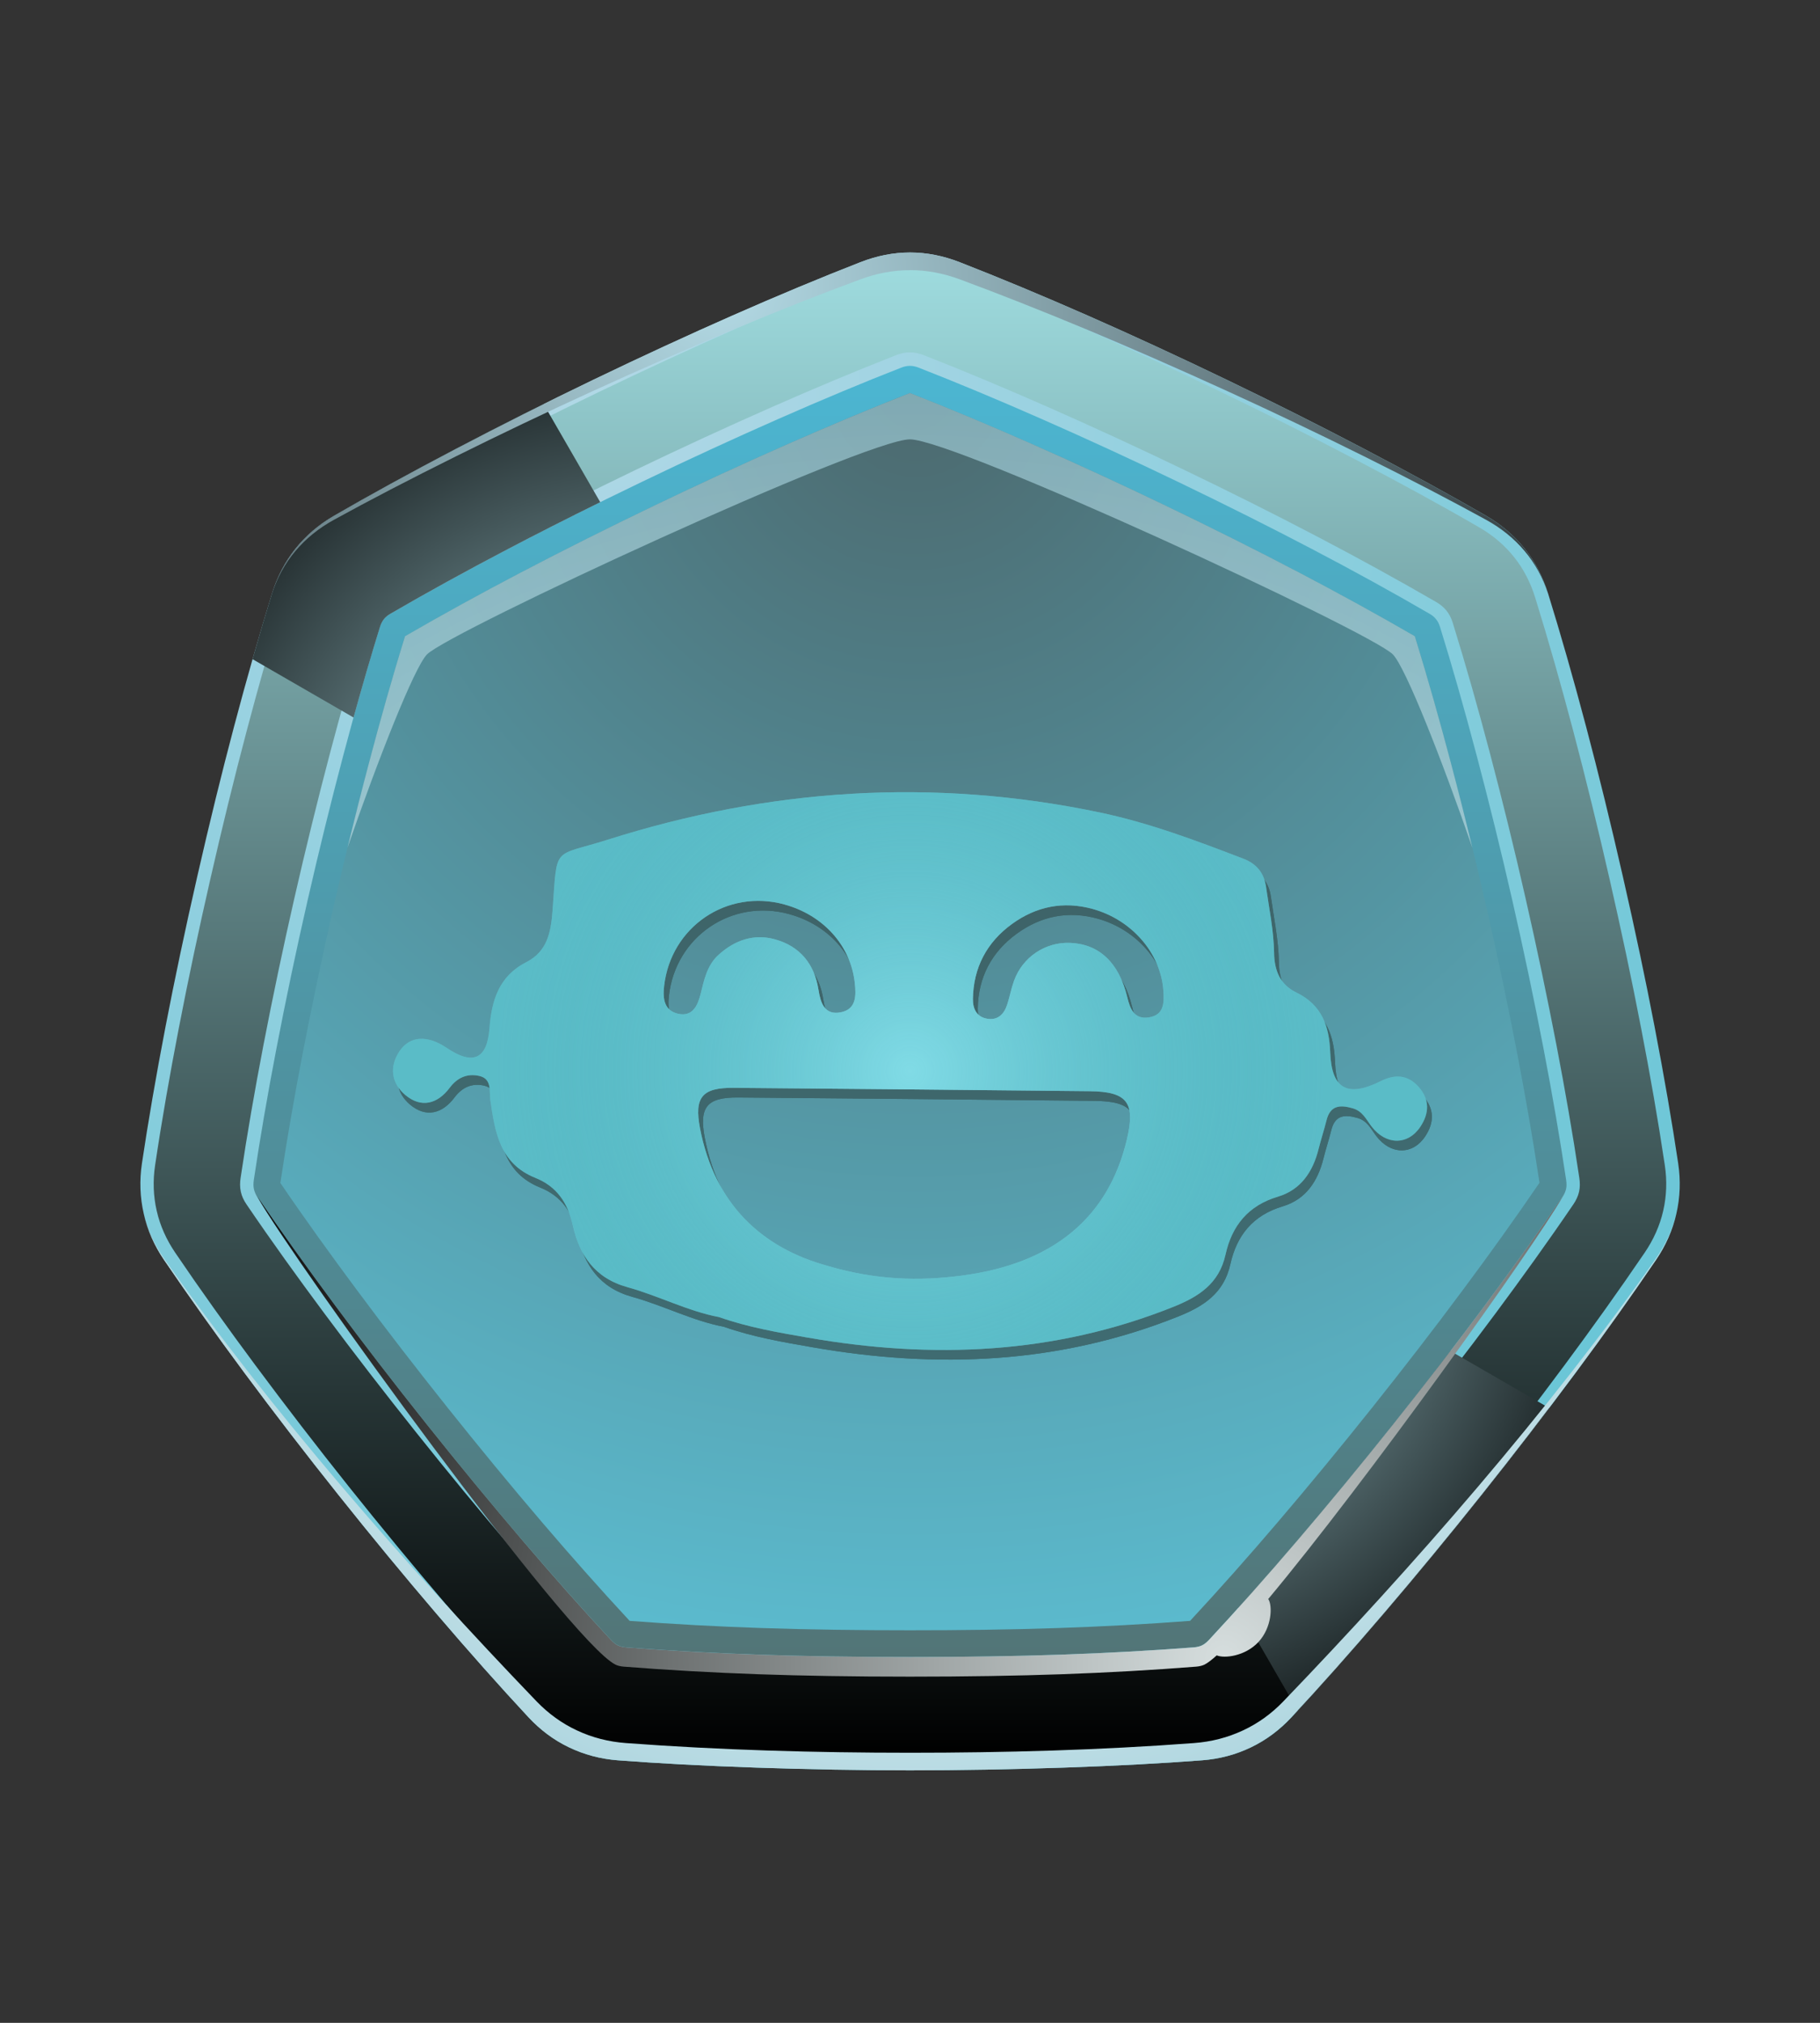
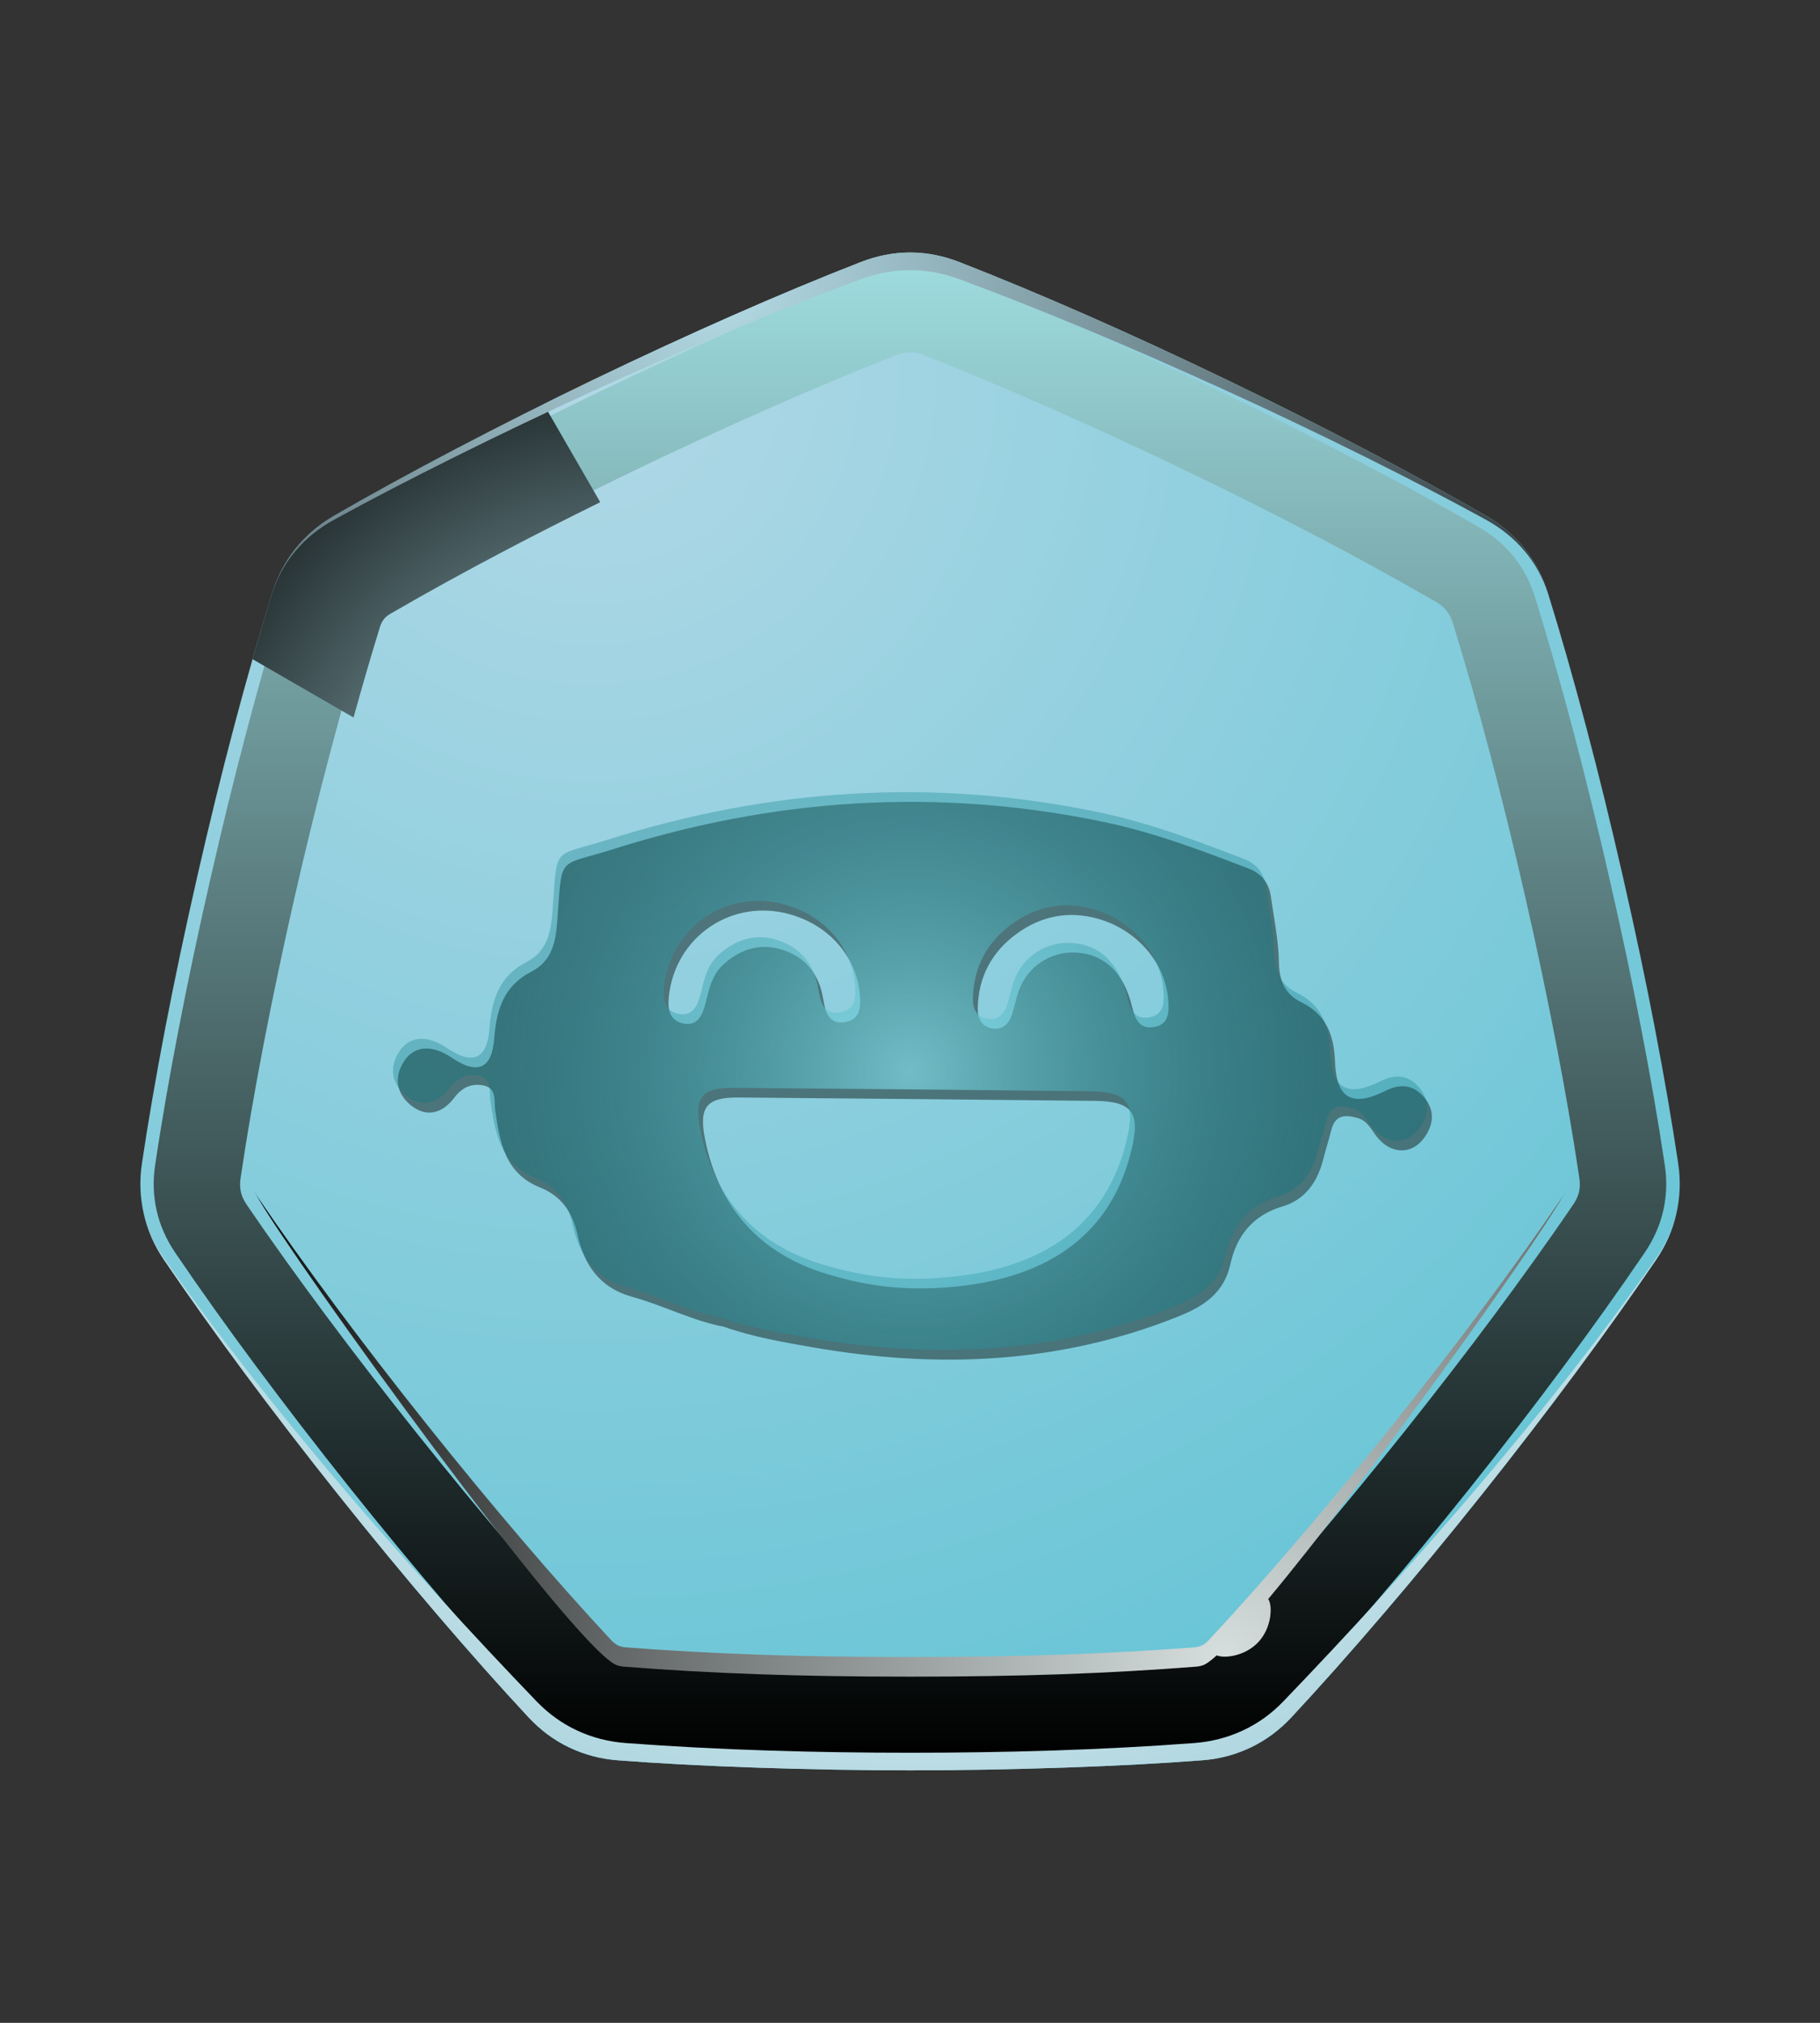
<svg xmlns="http://www.w3.org/2000/svg" xmlns:xlink="http://www.w3.org/1999/xlink" viewBox="0 0 45 50">
  <rect x="0" y="0" width="45" height="50" fill="#333333" stroke="none" />
  <defs>
    <style>
      .cls-1 {
        fill: url(#radial-gradient-7);
      }

      .cls-1, .cls-2, .cls-3, .cls-4, .cls-5, .cls-6, .cls-7, .cls-8 {
        fill-rule: evenodd;
      }

      .cls-1, .cls-3 {
        mix-blend-mode: multiply;
      }

      .cls-9 {
        fill: url(#radial-gradient-9);
      }

      .cls-10 {
        fill: #375759;
      }

      .cls-11 {
        fill: url(#radial-gradient);
      }

      .cls-12 {
        fill: url(#linear-gradient);
      }

      .cls-13 {
        isolation: isolate;
      }

      .cls-2 {
        fill: url(#linear-gradient-2);
      }

      .cls-2, .cls-4, .cls-5, .cls-6, .cls-7 {
        mix-blend-mode: screen;
      }

      .cls-14 {
        fill: #81dbe6;
      }

      .cls-3 {
        fill: url(#radial-gradient-8);
        opacity: .65;
      }

      .cls-15 {
        opacity: .75;
      }

      .cls-4 {
        fill: url(#radial-gradient-6);
      }

      .cls-5 {
        fill: url(#radial-gradient-5);
      }

      .cls-6 {
        fill: url(#radial-gradient-4);
      }

      .cls-7 {
        fill: url(#radial-gradient-3);
      }

      .cls-8 {
        fill: url(#radial-gradient-2);
      }
    </style>
    <radialGradient id="radial-gradient" cx="14.611" cy="9.294" fx="14.611" fy="9.294" r="37.869" gradientUnits="userSpaceOnUse">
      <stop offset="0" stop-color="#b1d8e6" />
      <stop offset="1" stop-color="#64c4d5" />
    </radialGradient>
    <linearGradient id="linear-gradient" x1="22.5" y1="40.957" x2="22.5" y2="9.044" gradientUnits="userSpaceOnUse">
      <stop offset="0" stop-color="#527577" />
      <stop offset="1" stop-color="#4cb6d2" />
    </linearGradient>
    <radialGradient id="radial-gradient-2" cx="22.645" cy="9.66" fx="22.645" fy="9.66" r="32.697" gradientUnits="userSpaceOnUse">
      <stop offset="0" stop-color="#4c696e" />
      <stop offset="1" stop-color="#5cbed2" />
    </radialGradient>
    <linearGradient id="linear-gradient-2" x1="22.5" y1="43.428" x2="22.5" y2="6.572" gradientUnits="userSpaceOnUse">
      <stop offset="0" stop-color="#000" />
      <stop offset="1" stop-color="#9edbde" />
    </linearGradient>
    <radialGradient id="radial-gradient-3" cx="15.97" cy="21.533" fx="15.97" fy="21.533" r="15.326" gradientUnits="userSpaceOnUse">
      <stop offset="0" stop-color="#aedee6" />
      <stop offset="1" stop-color="#000" />
    </radialGradient>
    <radialGradient id="radial-gradient-4" cx="27.586" cy="30.963" fx="27.586" fy="30.963" r="14.317" xlink:href="#radial-gradient-3" />
    <radialGradient id="radial-gradient-5" cx="30.244" cy="40.988" fx="30.244" fy="40.988" r="28.099" gradientUnits="userSpaceOnUse">
      <stop offset="0" stop-color="#d6dede" />
      <stop offset="1" stop-color="#000" />
    </radialGradient>
    <radialGradient id="radial-gradient-6" cx="17.795" cy="7.055" fx="17.795" fy="7.055" r="30.272" gradientUnits="userSpaceOnUse">
      <stop offset="0" stop-color="#b4dbe6" />
      <stop offset="1" stop-color="#000" />
    </radialGradient>
    <radialGradient id="radial-gradient-7" cx="22.644" cy="24.431" fx="22.644" fy="24.431" r="23.875" gradientUnits="userSpaceOnUse">
      <stop offset=".253" stop-color="#fff" />
      <stop offset=".378" stop-color="#f5fafb" />
      <stop offset=".586" stop-color="#dcedf1" />
      <stop offset=".85" stop-color="#b3d8e1" />
      <stop offset="1" stop-color="#99cbd7" />
    </radialGradient>
    <radialGradient id="radial-gradient-8" cx="22.5" cy="38.134" fx="22.5" fy="38.134" r="28.667" xlink:href="#radial-gradient-7" />
    <radialGradient id="radial-gradient-9" cx="22.5" cy="26.474" fx="22.5" fy="26.474" r="10.27" gradientUnits="userSpaceOnUse">
      <stop offset="0" stop-color="#81dbe6" stop-opacity=".7" />
      <stop offset="1" stop-color="#00737f" stop-opacity=".3" />
    </radialGradient>
  </defs>
  <g class="cls-13">
    <g id="Layer_1" data-name="Layer 1">
      <g>
        <g>
          <path class="cls-11" d="M34.215,39.88c-.813.951-1.582,1.815-2.279,2.564-.295.317-.629.566-1.002.745-.377.182-.781.289-1.212.322-.979.075-2.133.137-3.427.181-1.284.043-2.563.067-3.794.067-1.23,0-2.51-.024-3.794-.067-1.295-.044-2.448-.106-3.428-.181-.431-.033-.834-.141-1.212-.322-.374-.179-.707-.428-1.002-.745-.698-.749-1.466-1.613-2.279-2.564-.789-.922-1.604-1.908-2.419-2.932-.807-1.011-1.587-2.025-2.318-3.009-.724-.975-1.394-1.917-1.99-2.794-.244-.36-.413-.742-.505-1.145-.093-.406-.108-.82-.045-1.241.151-1.013.347-2.153.584-3.384.22-1.142.483-2.389.785-3.713.3-1.316.605-2.556.906-3.692.315-1.191.633-2.302.942-3.298.13-.418.323-.787.579-1.109.259-.325.576-.595.952-.813.861-.499,1.874-1.056,3.011-1.652,1.098-.575,2.239-1.15,3.389-1.704,1.224-.589,2.383-1.123,3.45-1.593,1.125-.496,2.193-.94,3.167-1.32.408-.159.817-.24,1.227-.24.411,0,.82.081,1.228.24.974.38,2.041.824,3.166,1.319,1.067.47,2.227,1.004,3.45,1.594,1.151.554,2.292,1.129,3.39,1.705,1.136.596,2.15,1.152,3.011,1.651.376.218.693.489.952.813.257.321.449.691.579,1.109.309.996.627,2.108.942,3.298.301,1.136.606,2.377.906,3.692.303,1.325.566,2.573.785,3.715.237,1.23.433,2.369.584,3.382.063.422.048.835-.045,1.241-.092.404-.26.785-.505,1.145-.596.877-1.267,1.82-1.991,2.794-.732.984-1.51,1.998-2.318,3.009-.816,1.024-1.631,2.01-2.419,2.932h0Z" />
-           <path class="cls-12" d="M29.889,40.539c.684-.734,1.427-1.568,2.202-2.476.745-.871,1.537-1.83,2.354-2.855.827-1.037,1.587-2.023,2.262-2.932.735-.988,1.383-1.896,1.926-2.696.045-.066.075-.131.089-.193.014-.06.014-.135.001-.223-.148-.993-.337-2.091-.562-3.262-.227-1.176-.483-2.397-.764-3.628-.282-1.239-.581-2.448-.884-3.593-.31-1.173-.617-2.247-.909-3.187-.023-.075-.056-.138-.098-.19-.039-.049-.093-.095-.164-.135-.893-.519-1.871-1.058-2.901-1.597-.991-.52-2.103-1.079-3.313-1.661-1.138-.548-2.27-1.069-3.363-1.55-1.112-.49-2.143-.919-3.057-1.276-.072-.028-.142-.042-.21-.042-.067,0-.137.014-.209.042-.915.357-1.945.786-3.057,1.276-1.092.481-2.224,1.002-3.362,1.55-1.21.582-2.321,1.14-3.313,1.661-1.03.539-2.008,1.079-2.902,1.597-.07.04-.124.086-.164.135-.041.052-.074.115-.097.19-.292.94-.599,2.014-.909,3.187-.303,1.145-.601,2.354-.884,3.593-.281,1.23-.537,2.45-.763,3.626-.225,1.17-.415,2.271-.562,3.263-.013.088-.012.163.001.223.014.062.044.126.089.193.543.8,1.191,1.707,1.925,2.695.676.91,1.435,1.896,2.262,2.933.818,1.025,1.609,1.984,2.355,2.855.776.908,1.518,1.741,2.202,2.476.056.06.113.104.17.132.054.026.122.042.205.049,1.043.08,2.158.141,3.308.181,1.075.036,2.317.057,3.706.057,1.39,0,2.632-.02,3.707-.057,1.149-.039,2.265-.101,3.307-.181.084-.007.152-.023.205-.049.057-.028.114-.072.17-.132h0Z" />
-           <path class="cls-8" d="M38.065,29.239c-.161-1.074-.349-2.145-.554-3.211-.232-1.206-.485-2.408-.759-3.606-.273-1.194-.565-2.385-.879-3.57-.277-1.046-.57-2.089-.89-3.125-.938-.544-1.889-1.064-2.849-1.568-1.087-.57-2.187-1.118-3.293-1.651-1.105-.532-2.22-1.045-3.343-1.54-.991-.436-1.99-.858-3-1.253-1.009.395-2.009.817-3,1.253-1.123.495-2.237,1.008-3.342,1.54-1.106.533-2.205,1.081-3.293,1.651-.959.503-1.911,1.024-2.849,1.568-.321,1.034-.614,2.078-.89,3.125-.314,1.185-.606,2.377-.879,3.571-.273,1.197-.526,2.399-.759,3.604-.205,1.067-.393,2.138-.554,3.213.608.894,1.243,1.773,1.888,2.641.732.985,1.484,1.956,2.249,2.916.765.958,1.543,1.906,2.34,2.838.704.823,1.422,1.636,2.159,2.429,1.08.082,2.163.14,3.245.177,1.227.041,2.456.056,3.683.056,1.228,0,2.457-.014,3.684-.056,1.083-.037,2.165-.095,3.245-.177.737-.793,1.456-1.606,2.159-2.429.796-.932,1.575-1.88,2.34-2.838.765-.96,1.517-1.93,2.248-2.915.646-.868,1.28-1.748,1.889-2.642h0Z" />
+           <path class="cls-12" d="M29.889,40.539h0Z" />
          <path class="cls-2" d="M18.783,41.231c-1.108-.038-2.216-.097-3.322-.182-.111-.008-.222-.032-.323-.08-.103-.049-.192-.121-.27-.204-.755-.812-1.491-1.644-2.212-2.487-.803-.941-1.589-1.897-2.361-2.865-.772-.968-1.531-1.948-2.27-2.942-.661-.889-1.311-1.79-1.933-2.706-.063-.093-.113-.195-.137-.306-.026-.113-.023-.231-.006-.345.163-1.097.355-2.19.564-3.278.235-1.216.49-2.429.766-3.637.275-1.206.57-2.408.886-3.604.284-1.073.584-2.143.914-3.202.033-.108.084-.21.154-.298.07-.088.159-.158.257-.215.959-.556,1.932-1.089,2.914-1.604,1.097-.575,2.207-1.128,3.322-1.666,1.115-.536,2.24-1.055,3.372-1.554,1.015-.447,2.038-.878,3.07-1.282.106-.041.216-.065.33-.065.114,0,.225.024.33.065,1.032.403,2.055.835,3.069,1.281,1.133.499,2.258,1.018,3.374,1.555,1.116.537,2.226,1.09,3.323,1.666.982.514,1.955,1.048,2.914,1.603.097.057.186.127.257.215.071.088.121.19.154.298.329,1.06.63,2.129.914,3.202.316,1.196.612,2.398.886,3.604.276,1.209.531,2.422.766,3.639.209,1.088.401,2.18.564,3.276.017.114.02.232-.006.345-.025.11-.075.212-.138.306-.623.917-1.272,1.817-1.933,2.708-.739.994-1.497,1.973-2.269,2.941-.772.967-1.558,1.924-2.361,2.865-.721.843-1.457,1.675-2.212,2.487-.078.083-.166.155-.27.204-.1.048-.212.072-.323.08-1.106.085-2.214.144-3.322.182-1.238.042-2.478.057-3.718.057-1.239,0-2.479-.015-3.717-.057h0ZM11.037,39.666c.739.865,1.493,1.72,2.27,2.553.26.279.56.507.903.673.345.166.712.26,1.094.29,1.135.087,2.275.141,3.414.18,1.26.043,2.521.067,3.782.067,1.261,0,2.522-.024,3.782-.067,1.138-.039,2.279-.093,3.414-.18.383-.029.748-.124,1.094-.29.343-.166.643-.394.903-.673.776-.833,1.53-1.688,2.27-2.553.821-.96,1.624-1.935,2.412-2.923.787-.987,1.558-1.987,2.31-3.001.679-.914,1.342-1.841,1.983-2.783.214-.316.371-.661.456-1.033.084-.369.096-.743.04-1.118-.168-1.126-.366-2.25-.582-3.368-.238-1.239-.502-2.474-.783-3.704-.281-1.231-.581-2.459-.903-3.68-.291-1.101-.601-2.197-.938-3.285-.113-.364-.283-.702-.522-1.001-.238-.298-.529-.542-.859-.733-.986-.572-1.99-1.116-2.999-1.645-1.116-.585-2.243-1.152-3.379-1.699-1.138-.548-2.285-1.08-3.44-1.588-1.042-.459-2.093-.901-3.153-1.314-.355-.139-.725-.217-1.107-.217-.382,0-.752.078-1.107.217-1.061.414-2.111.855-3.153,1.314-1.156.509-2.302,1.041-3.44,1.588-1.136.547-2.262,1.114-3.379,1.699-1.009.529-2.013,1.074-2.999,1.645-.33.192-.621.435-.859.733-.238.299-.408.637-.522,1.001-.338,1.087-.647,2.184-.938,3.285-.323,1.22-.622,2.449-.903,3.68-.281,1.23-.544,2.464-.783,3.703-.216,1.119-.414,2.242-.582,3.37-.056.376-.044.749.04,1.118.085.373.242.717.456,1.033.639.942,1.303,1.869,1.982,2.783.753,1.013,1.524,2.014,2.311,3.001.788.987,1.592,1.962,2.413,2.923h0Z" />
          <path class="cls-7" d="M9.492,15.304c.04-.049.094-.095.164-.135.894-.519,1.872-1.058,2.902-1.597.703-.369,1.467-.757,2.283-1.159l-1.4-2.425c-.737.366-1.464.738-2.174,1.11-1.136.596-2.15,1.152-3.011,1.652-.376.218-.693.489-.952.813-.257.322-.45.691-.579,1.109-.159.512-.32,1.054-.481,1.621l2.498,1.442c.223-.809.443-1.56.654-2.241.023-.075.056-.138.097-.19h0Z" />
-           <path class="cls-6" d="M34.445,35.208c-.817,1.025-1.609,1.984-2.354,2.855-.507.593-1,1.155-1.472,1.679l1.467,2.54c.658-.711,1.374-1.519,2.129-2.402.788-.922,1.604-1.908,2.419-2.932.573-.718,1.131-1.436,1.669-2.145l-2.44-1.409c-.446.582-.919,1.188-1.418,1.814h0Z" />
          <path class="cls-5" d="M26.206,40.901c-1.075.036-2.317.057-3.707.057-1.389,0-2.631-.02-3.706-.057-1.149-.039-2.265-.101-3.308-.181-.083-.007-.151-.023-.205-.049-.058-.028-.114-.072-.17-.132-.684-.734-1.427-1.568-2.202-2.476-.745-.871-1.537-1.83-2.355-2.855-.827-1.037-1.586-2.023-2.262-2.933-.734-.988-1.382-1.896-1.925-2.695-.045-.066-.075-.131-.089-.193.014.064.044.131.089.201.953,1.662,7.697,10.983,8.852,11.558.054.027.123.043.207.05,1.052.083,2.177.147,3.336.188,1.084.038,2.336.059,3.738.059,1.402,0,2.654-.021,3.738-.059,1.159-.041,2.284-.105,3.336-.188.084-.007.153-.024.207-.05.077-.038.18-.117.304-.229.189.081.7.021,1.026-.325.342-.363.357-.912.247-1.068,2.41-2.884,6.545-8.662,7.276-9.936.045-.069.075-.136.089-.201-.014.062-.043.126-.089.193-.543.8-1.191,1.708-1.926,2.696-.676.91-1.435,1.895-2.262,2.932-.817,1.025-1.609,1.984-2.354,2.855-.776.908-1.518,1.741-2.202,2.476-.056.06-.113.104-.17.132-.054.026-.122.042-.205.049-1.042.08-2.158.141-3.307.181h0Z" />
          <path class="cls-4" d="M22.5,6.677c.411,0,.82.076,1.228.227.974.36,2.041.781,3.166,1.251,1.067.446,2.227.953,3.45,1.512,1.151.525,2.292,1.07,3.39,1.616,1.136.565,2.15,1.093,3.011,1.566.376.207.693.464.952.772.257.304.449.655.579,1.051-.13-.418-.323-.788-.579-1.109-.259-.325-.576-.595-.952-.813-.861-.499-1.874-1.056-3.011-1.651-1.098-.575-2.239-1.151-3.39-1.705-1.223-.59-2.383-1.124-3.45-1.594-1.125-.495-2.193-.939-3.166-1.319-.408-.159-.817-.24-1.228-.24-.41,0-.819.081-1.227.24-.974.38-2.042.824-3.167,1.32-1.067.47-2.226,1.004-3.45,1.593-1.151.554-2.292,1.129-3.389,1.704-1.136.596-2.15,1.152-3.011,1.652-.376.218-.693.489-.952.813-.257.322-.45.691-.579,1.109.13-.396.323-.747.579-1.051.259-.308.576-.565.952-.772.861-.474,1.874-1.001,3.011-1.566,1.098-.546,2.239-1.091,3.389-1.616,1.224-.559,2.383-1.066,3.45-1.511,1.125-.47,2.193-.891,3.167-1.251.408-.151.817-.227,1.227-.227h0Z" />
          <path class="cls-1" d="M29.521,43.085c-2.333.174-4.682.239-7.021.239-2.339,0-4.688-.066-7.021-.239-.431-.032-.834-.135-1.212-.312-.374-.174-.707-.415-1.002-.721-3.199-3.326-6.571-7.183-9.208-10.943-.244-.349-.413-.718-.505-1.109.092.404.26.785.505,1.145.596.877,1.267,1.819,1.99,2.794.732.984,1.511,1.998,2.318,3.009.816,1.024,1.631,2.01,2.419,2.932.813.951,1.582,1.815,2.279,2.564.295.317.628.566,1.002.745.377.182.781.289,1.212.322.98.075,2.134.137,3.428.181,1.284.043,2.563.067,3.794.067,1.231,0,2.511-.024,3.794-.067,1.295-.044,2.448-.106,3.427-.181.432-.033.835-.14,1.212-.322.373-.179.707-.428,1.002-.745.698-.749,1.466-1.613,2.279-2.564.788-.922,1.604-1.908,2.419-2.932.807-1.011,1.586-2.025,2.318-3.009.724-.974,1.395-1.917,1.991-2.794.243-.358.411-.737.503-1.139-.093.389-.26.756-.503,1.103-2.637,3.76-6.009,7.617-9.208,10.943-.295.307-.628.547-1.002.721-.377.176-.781.28-1.212.312h0Z" />
-           <path class="cls-3" d="M25.499,10.967c-.991-.436-1.99-.858-3-1.253-1.009.395-2.009.817-3,1.253-1.123.495-2.237,1.008-3.342,1.54-1.106.533-2.205,1.081-3.293,1.651-.959.503-1.911,1.024-2.849,1.568-.321,1.034-.614,2.078-.89,3.125-.185.698-.362,1.399-.533,2.101.747-2.161,1.654-4.465,1.967-4.778.566-.566,10.83-5.314,11.939-5.314,1.109,0,11.373,4.747,11.939,5.314.314.313,1.221,2.619,1.968,4.781-.17-.703-.348-1.405-.533-2.104-.277-1.046-.57-2.089-.89-3.125-.938-.544-1.889-1.064-2.849-1.568-1.087-.57-2.187-1.118-3.293-1.651-1.105-.532-2.22-1.045-3.343-1.54h0Z" />
        </g>
        <g>
          <g class="cls-15">
            <path class="cls-10" d="M17.906,32.796c-.778-.146-1.5-.527-2.274-.741-.811-.225-1.188-.793-1.352-1.533-.124-.559-.4-.959-.925-1.169-.877-.352-.996-1.124-1.112-1.915-.032-.218.049-.532-.274-.604-.293-.066-.538.035-.733.295-.297.396-.701.509-1.097.175-.344-.291-.402-.695-.14-1.085.256-.38.692-.398,1.166-.078.642.434.999.285,1.056-.483.053-.7.237-1.292.913-1.638.512-.262.606-.729.646-1.265.123-1.649-.022-1.321,1.366-1.761,3.991-1.264,8.035-1.537,12.159-.674,1.236.259,2.388.697,3.552,1.142.345.132.519.366.567.71.076.538.189,1.076.197,1.616.007.459.159.792.552.984.633.308.812.834.836,1.482.034.902.425,1.119,1.247.709.349-.174.664-.162.931.133.283.312.277.656.049.996-.307.459-.85.458-1.207-.012-.133-.175-.221-.376-.463-.446-.315-.091-.557-.076-.65.301-.058.234-.135.464-.193.698-.139.564-.438,1.015-1.007,1.185-.74.22-1.139.722-1.296,1.433-.16.72-.665,1.041-1.296,1.293-2.933,1.172-5.95,1.294-9.026.759-.734-.128-1.468-.252-2.193-.506ZM20.602,31.535c1.172.344,2.24.373,3.3.234,2.267-.297,3.623-1.442,4.078-3.361.217-.915.015-1.187-.919-1.197-2.935-.032-5.871-.058-8.806-.083-.774-.007-.977.229-.828,1.002.358,1.855,1.512,2.957,3.175,3.404ZM19.515,22.595c-1.423-.39-2.811.553-2.976,2.021-.034.303-.001.599.339.679.36.084.488-.19.563-.484.088-.351.157-.71.444-.97.4-.364.874-.527,1.393-.384.617.169.978.608,1.078,1.247.051.32.146.635.55.557.387-.075.382-.41.348-.725-.099-.922-.775-1.676-1.738-1.94ZM27.143,22.708c-.728-.202-1.402-.066-2.003.371-.623.452-.954,1.079-.965,1.855-.003.238.093.445.359.487.264.041.413-.119.489-.351.062-.191.099-.391.166-.58.211-.594.778-.973,1.398-.945.709.031,1.198.486,1.403,1.336.073.303.177.564.542.505.371-.06.374-.361.353-.659-.065-.926-.777-1.75-1.743-2.019Z" />
-             <path class="cls-10" d="M17.906,32.796c-.778-.146-1.5-.527-2.274-.741-.811-.225-1.188-.793-1.352-1.533-.124-.559-.4-.959-.925-1.169-.877-.352-.996-1.124-1.112-1.915-.032-.218.049-.532-.274-.604-.293-.066-.538.035-.733.295-.297.396-.701.509-1.097.175-.344-.291-.402-.695-.14-1.085.256-.38.692-.398,1.166-.078.642.434.999.285,1.056-.483.053-.7.237-1.292.913-1.638.512-.262.606-.729.646-1.265.123-1.649-.022-1.321,1.366-1.761,3.991-1.264,8.035-1.537,12.159-.674,1.236.259,2.388.697,3.552,1.142.345.132.519.366.567.71.076.538.189,1.076.197,1.616.007.459.159.792.552.984.633.308.812.834.836,1.482.034.902.425,1.119,1.247.709.349-.174.664-.162.931.133.283.312.277.656.049.996-.307.459-.85.458-1.207-.012-.133-.175-.221-.376-.463-.446-.315-.091-.557-.076-.65.301-.058.234-.135.464-.193.698-.139.564-.438,1.015-1.007,1.185-.74.22-1.139.722-1.296,1.433-.16.72-.665,1.041-1.296,1.293-2.933,1.172-5.95,1.294-9.026.759-.734-.128-1.468-.252-2.193-.506ZM20.602,31.535c1.172.344,2.24.373,3.3.234,2.267-.297,3.623-1.442,4.078-3.361.217-.915.015-1.187-.919-1.197-2.935-.032-5.871-.058-8.806-.083-.774-.007-.977.229-.828,1.002.358,1.855,1.512,2.957,3.175,3.404ZM19.515,22.595c-1.423-.39-2.811.553-2.976,2.021-.034.303-.001.599.339.679.36.084.488-.19.563-.484.088-.351.157-.71.444-.97.4-.364.874-.527,1.393-.384.617.169.978.608,1.078,1.247.051.32.146.635.55.557.387-.075.382-.41.348-.725-.099-.922-.775-1.676-1.738-1.94ZM27.143,22.708c-.728-.202-1.402-.066-2.003.371-.623.452-.954,1.079-.965,1.855-.003.238.093.445.359.487.264.041.413-.119.489-.351.062-.191.099-.391.166-.58.211-.594.778-.973,1.398-.945.709.031,1.198.486,1.403,1.336.073.303.177.564.542.505.371-.06.374-.361.353-.659-.065-.926-.777-1.75-1.743-2.019Z" />
          </g>
          <g>
-             <path class="cls-14" d="M17.787,32.557c-.778-.146-1.5-.527-2.274-.741-.811-.225-1.188-.793-1.352-1.533-.124-.559-.4-.959-.925-1.169-.877-.352-.996-1.124-1.112-1.915-.032-.218.049-.532-.274-.604-.293-.066-.538.035-.733.295-.297.396-.701.509-1.097.175-.344-.291-.402-.695-.14-1.085.256-.38.692-.398,1.166-.078.642.434.999.285,1.056-.483.053-.7.237-1.292.913-1.638.512-.262.606-.729.646-1.265.123-1.649-.022-1.321,1.366-1.761,3.991-1.264,8.035-1.537,12.159-.674,1.236.259,2.388.697,3.552,1.142.345.132.519.366.567.71.076.538.189,1.076.197,1.616.007.459.159.792.552.984.633.308.812.834.836,1.482.034.902.425,1.119,1.247.709.349-.174.664-.162.931.133.283.312.277.656.049.996-.307.459-.85.458-1.207-.012-.133-.175-.221-.376-.463-.446-.315-.091-.557-.076-.65.301-.058.234-.135.464-.193.698-.139.564-.438,1.015-1.007,1.185-.74.22-1.139.722-1.296,1.433-.16.72-.665,1.041-1.296,1.293-2.933,1.172-5.95,1.294-9.026.759-.734-.128-1.468-.252-2.193-.506ZM20.483,31.296c1.172.344,2.24.373,3.3.234,2.267-.297,3.623-1.442,4.078-3.361.217-.915.015-1.187-.919-1.197-2.935-.032-5.871-.058-8.806-.083-.774-.007-.977.229-.828,1.002.358,1.855,1.512,2.957,3.175,3.404ZM19.396,22.356c-1.423-.39-2.811.553-2.976,2.021-.034.303-.001.599.339.679.36.084.488-.19.563-.484.088-.351.157-.71.444-.97.4-.364.874-.527,1.393-.384.617.169.978.608,1.078,1.247.051.32.146.635.55.557.387-.075.382-.41.348-.725-.099-.922-.775-1.676-1.738-1.94ZM27.023,22.469c-.728-.202-1.402-.066-2.003.371-.623.452-.954,1.079-.965,1.855-.003.238.093.445.359.487.264.041.413-.119.489-.351.062-.191.099-.391.166-.58.211-.594.778-.973,1.398-.945.709.031,1.198.486,1.403,1.336.073.303.177.564.542.505.371-.06.374-.361.353-.659-.065-.926-.777-1.75-1.743-2.019Z" />
            <path class="cls-9" d="M17.787,32.557c-.778-.146-1.5-.527-2.274-.741-.811-.225-1.188-.793-1.352-1.533-.124-.559-.4-.959-.925-1.169-.877-.352-.996-1.124-1.112-1.915-.032-.218.049-.532-.274-.604-.293-.066-.538.035-.733.295-.297.396-.701.509-1.097.175-.344-.291-.402-.695-.14-1.085.256-.38.692-.398,1.166-.078.642.434.999.285,1.056-.483.053-.7.237-1.292.913-1.638.512-.262.606-.729.646-1.265.123-1.649-.022-1.321,1.366-1.761,3.991-1.264,8.035-1.537,12.159-.674,1.236.259,2.388.697,3.552,1.142.345.132.519.366.567.71.076.538.189,1.076.197,1.616.007.459.159.792.552.984.633.308.812.834.836,1.482.034.902.425,1.119,1.247.709.349-.174.664-.162.931.133.283.312.277.656.049.996-.307.459-.85.458-1.207-.012-.133-.175-.221-.376-.463-.446-.315-.091-.557-.076-.65.301-.058.234-.135.464-.193.698-.139.564-.438,1.015-1.007,1.185-.74.22-1.139.722-1.296,1.433-.16.72-.665,1.041-1.296,1.293-2.933,1.172-5.95,1.294-9.026.759-.734-.128-1.468-.252-2.193-.506ZM20.483,31.296c1.172.344,2.24.373,3.3.234,2.267-.297,3.623-1.442,4.078-3.361.217-.915.015-1.187-.919-1.197-2.935-.032-5.871-.058-8.806-.083-.774-.007-.977.229-.828,1.002.358,1.855,1.512,2.957,3.175,3.404ZM19.396,22.356c-1.423-.39-2.811.553-2.976,2.021-.034.303-.001.599.339.679.36.084.488-.19.563-.484.088-.351.157-.71.444-.97.4-.364.874-.527,1.393-.384.617.169.978.608,1.078,1.247.051.32.146.635.55.557.387-.075.382-.41.348-.725-.099-.922-.775-1.676-1.738-1.94ZM27.023,22.469c-.728-.202-1.402-.066-2.003.371-.623.452-.954,1.079-.965,1.855-.003.238.093.445.359.487.264.041.413-.119.489-.351.062-.191.099-.391.166-.58.211-.594.778-.973,1.398-.945.709.031,1.198.486,1.403,1.336.073.303.177.564.542.505.371-.06.374-.361.353-.659-.065-.926-.777-1.75-1.743-2.019Z" />
          </g>
        </g>
      </g>
    </g>
  </g>
</svg>